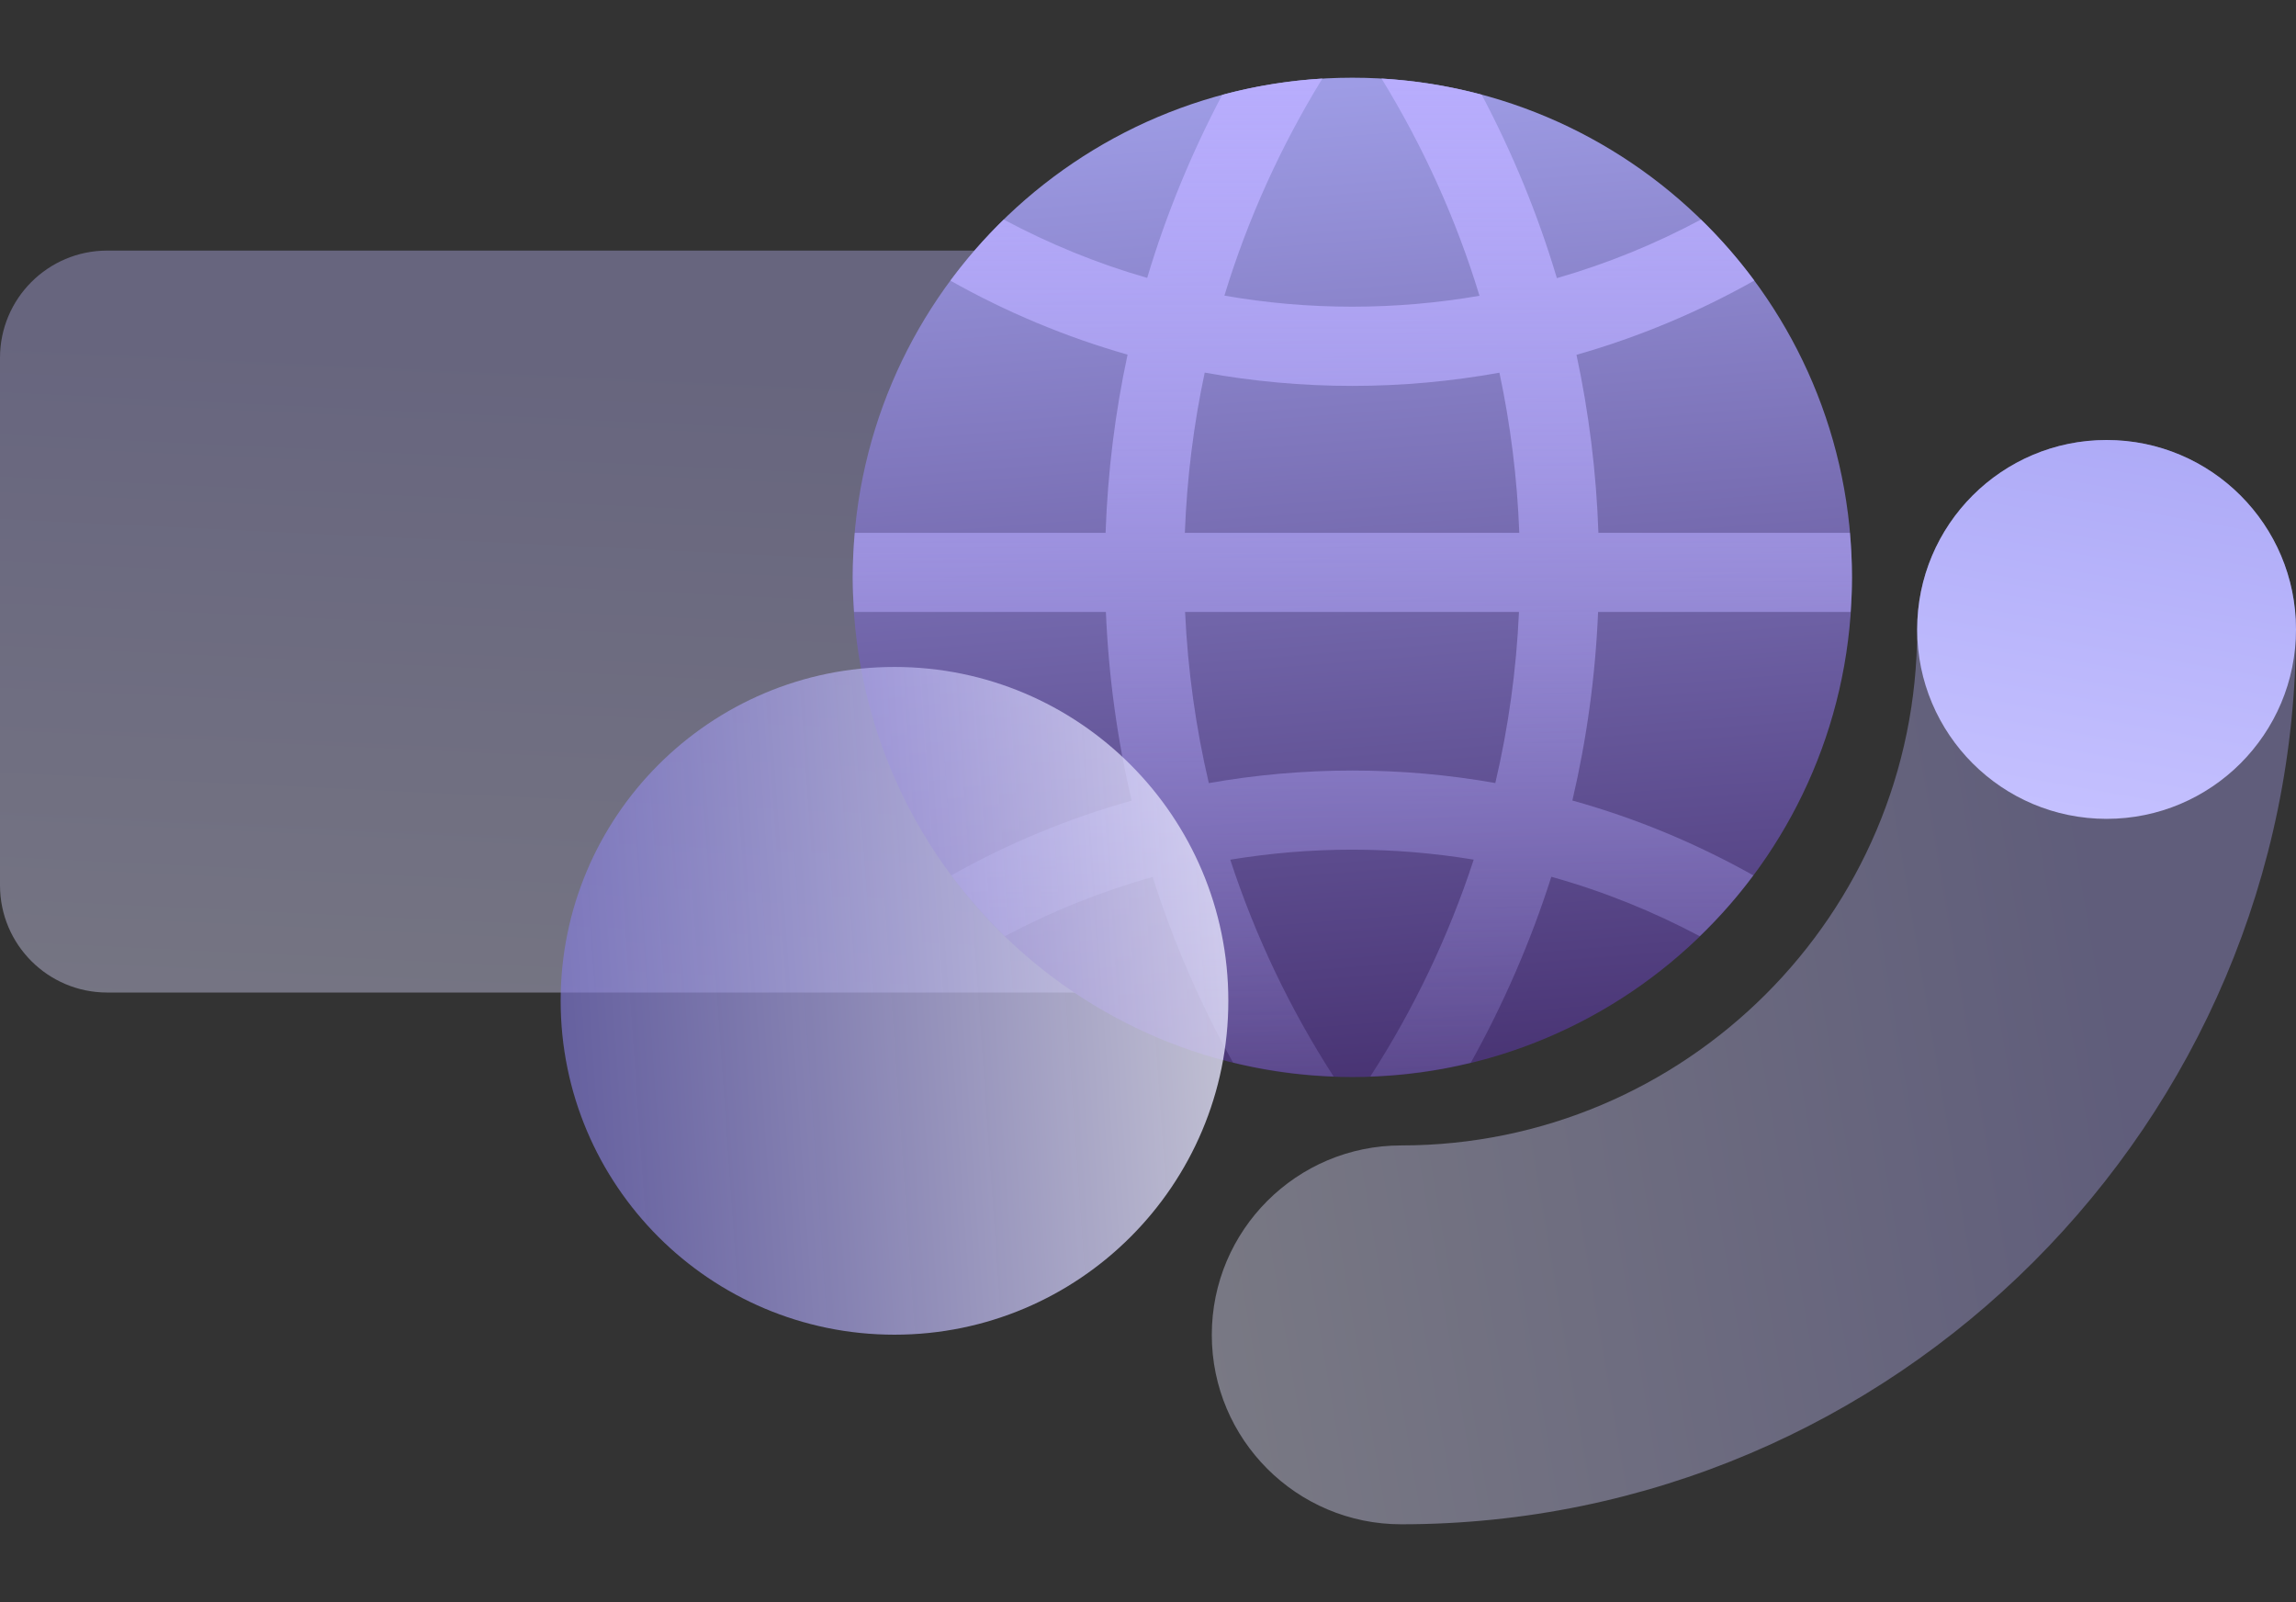
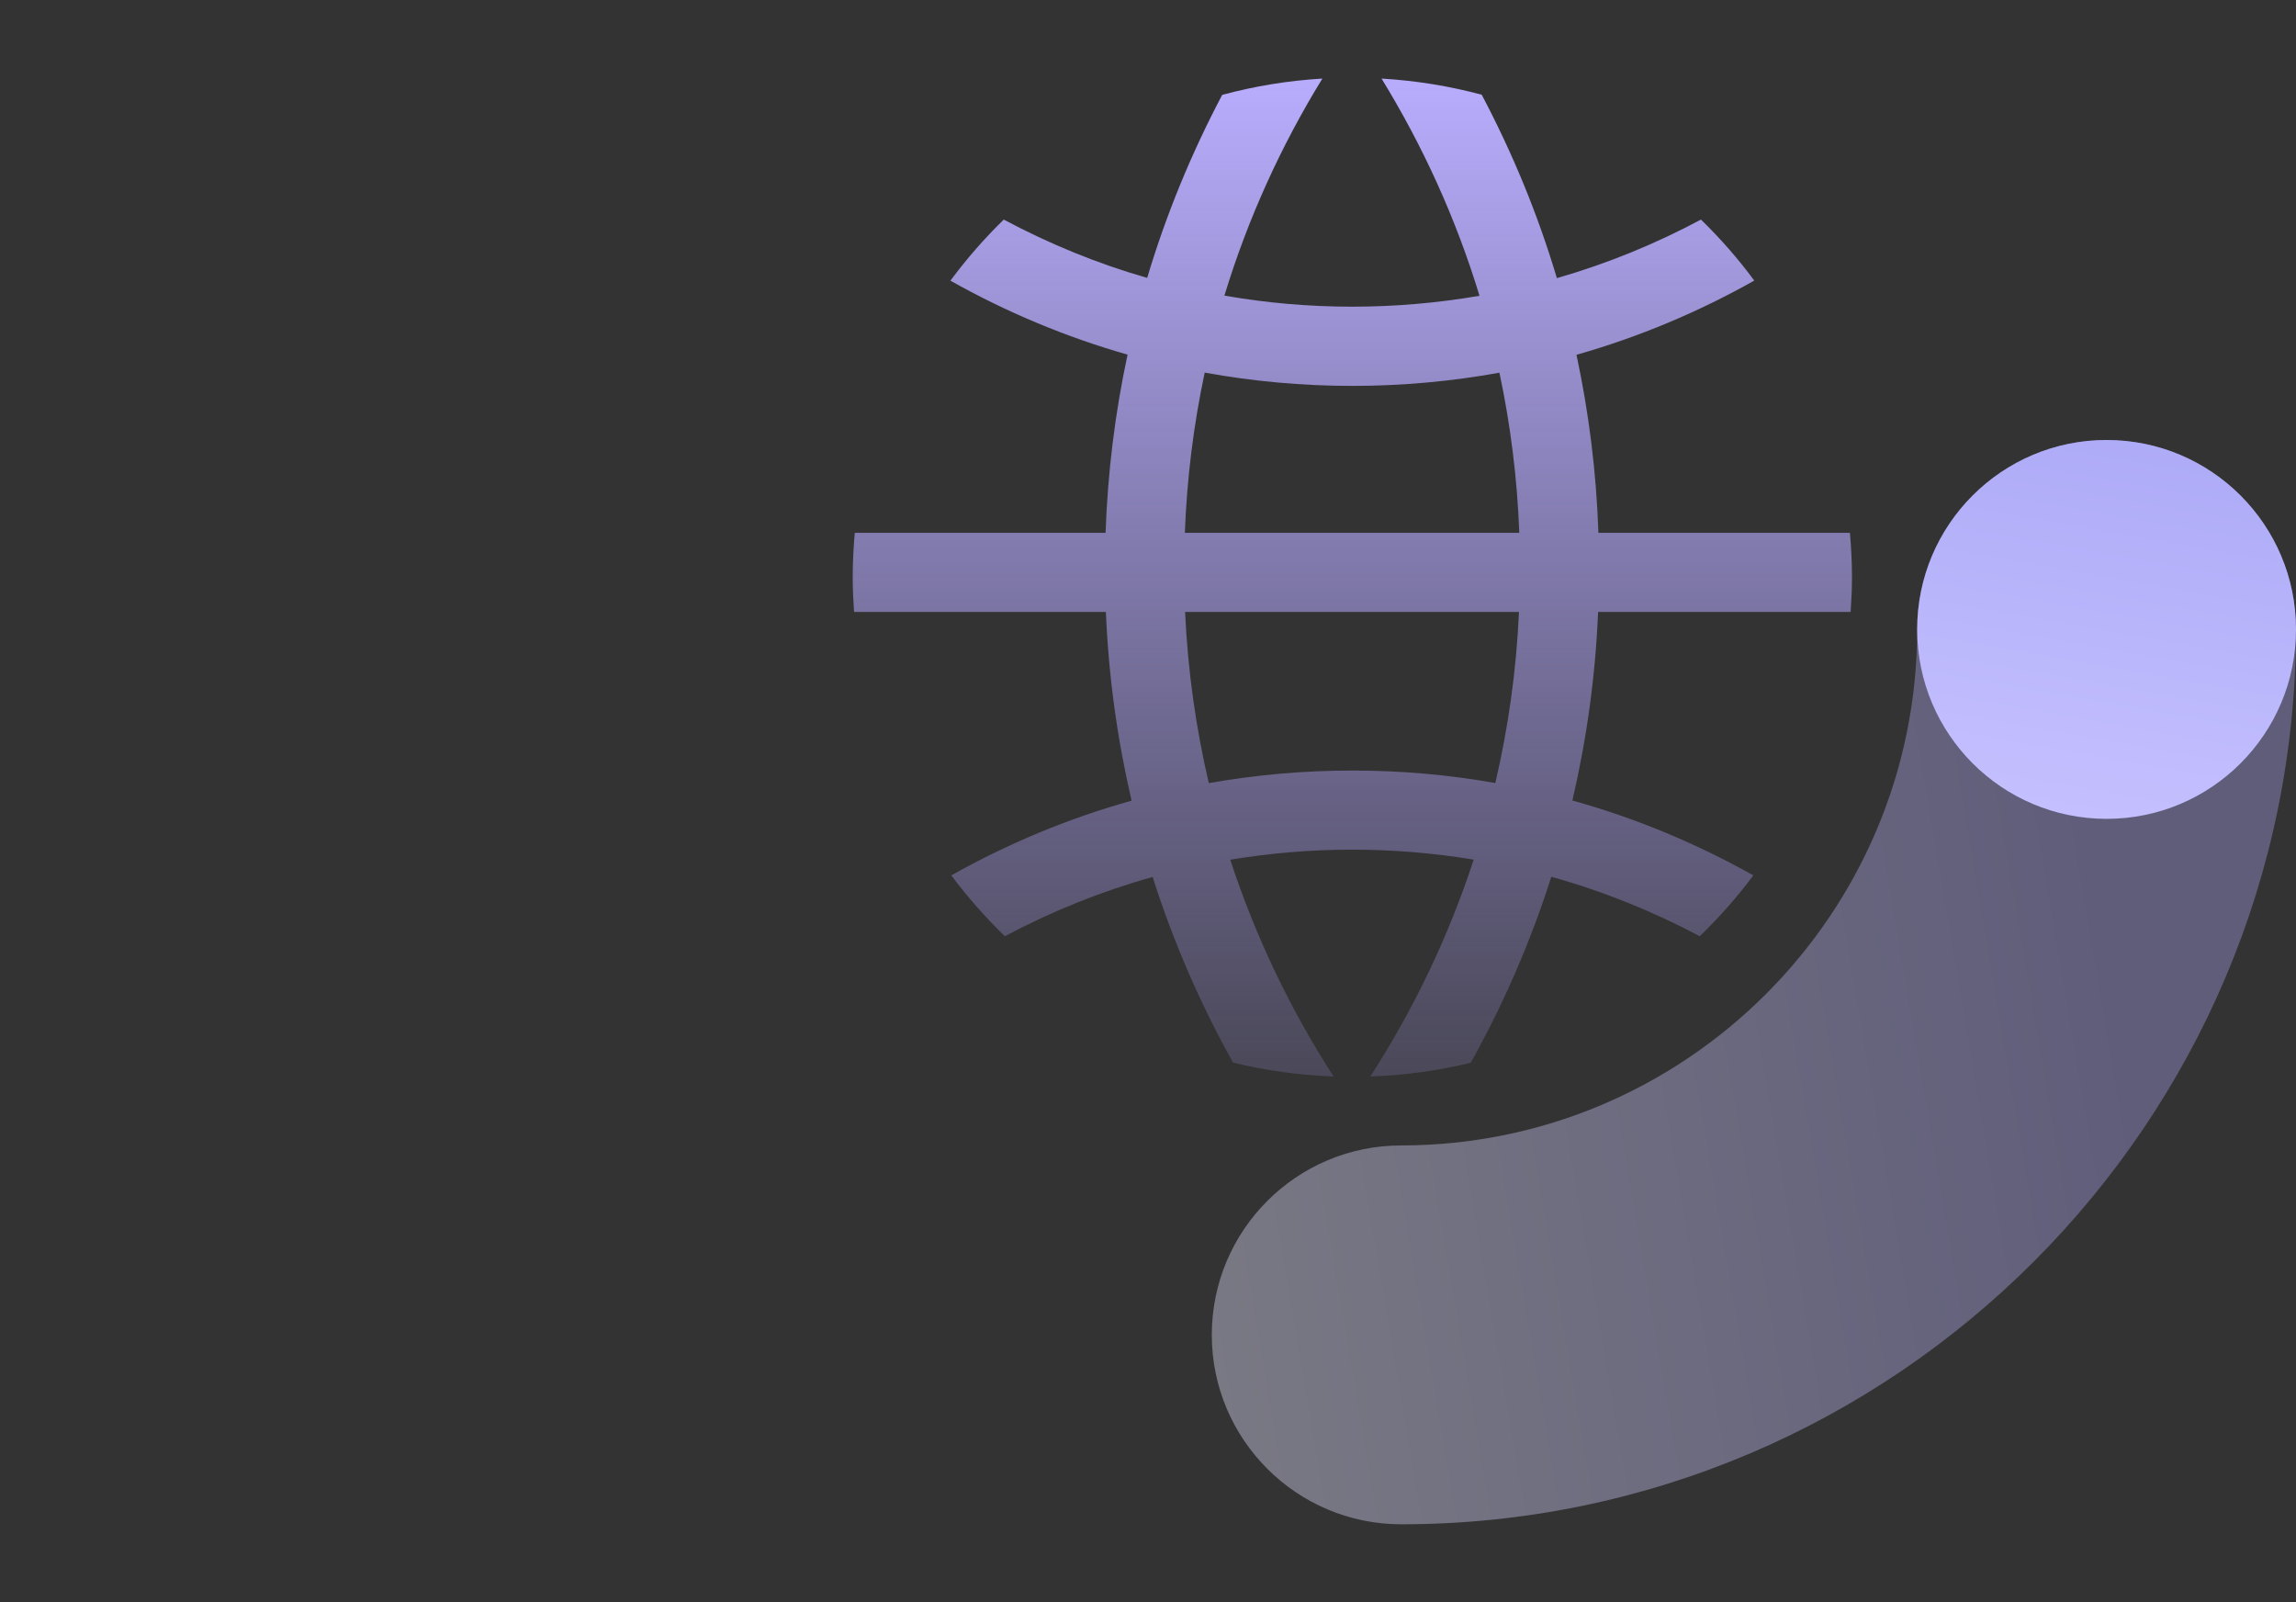
<svg xmlns="http://www.w3.org/2000/svg" width="625" height="436" viewBox="0 0 625 436" fill="none">
  <rect x="0" y="0" width="625" height="436" fill="#333333" stroke="none" />
  <path d="M329.866 363.296C329.866 391.754 352.966 414.851 381.427 414.851C515.691 414.851 625 305.554 625 171.304C625 142.845 601.901 119.749 573.439 119.749C544.978 119.749 521.879 142.845 521.879 171.304C521.879 248.843 458.768 311.74 381.427 311.74C352.966 311.74 329.866 334.837 329.866 363.296Z" fill="url(#paint0_linear_10906_74573)" fill-opacity="0.4" />
  <path d="M573.439 222.859C544.963 222.859 521.879 199.777 521.879 171.304C521.879 142.831 544.963 119.749 573.439 119.749C601.915 119.749 625 142.831 625 171.304C625 199.777 601.915 222.859 573.439 222.859Z" fill="url(#paint1_linear_10906_74573)" />
-   <path d="M29.179 270.127H294.812C310.925 270.127 323.992 257.061 323.992 240.949V97.378C323.992 81.267 310.925 68.201 294.812 68.201H29.179C13.066 68.201 -0.001 81.267 -0.001 97.378V240.949C-0.001 257.061 13.066 270.127 29.179 270.127Z" fill="url(#paint2_linear_10906_74573)" fill-opacity="0.4" />
-   <path d="M368.125 293.135C293.011 293.135 232.118 232.249 232.118 157.142C232.118 82.035 293.011 21.149 368.125 21.149C443.24 21.149 504.133 82.035 504.133 157.142C504.133 232.249 443.24 293.135 368.125 293.135Z" fill="url(#paint3_linear_10906_74573)" />
  <path d="M232.484 166.551C232.269 163.428 232.118 160.306 232.118 157.14C232.118 153.049 232.333 149.022 232.678 145.016H300.951C301.532 128.434 303.557 112.24 306.938 96.52C289.945 91.674 273.792 84.869 258.716 76.384C263.11 70.462 267.956 64.906 273.232 59.76C285.552 66.328 298.603 71.711 312.279 75.631C317.47 58.252 324.362 41.606 332.697 25.82C341.462 23.452 350.594 21.944 359.963 21.384C348.72 39.689 339.675 59.501 333.3 80.454C344.607 82.436 356.237 83.469 368.104 83.469C379.906 83.469 391.472 82.436 402.736 80.498C396.361 59.523 387.315 39.711 376.073 21.384C385.463 21.944 394.573 23.43 403.339 25.777C411.695 41.584 418.609 58.274 423.799 75.695C437.54 71.754 450.656 66.371 463.018 59.76C468.295 64.885 473.162 70.441 477.534 76.363C462.394 84.891 446.176 91.717 429.14 96.563C432.5 112.262 434.546 128.456 435.106 145.016H503.573C503.917 149 504.133 153.049 504.133 157.14C504.133 160.306 503.982 163.45 503.767 166.551H435.02C434.288 184.124 431.897 201.287 428.02 217.869C445.379 222.693 461.877 229.605 477.276 238.241C472.882 244.163 467.993 249.676 462.695 254.801C449.967 248.039 436.441 242.569 422.291 238.628C416.649 256.33 409.261 273.257 400.367 289.235C391.558 291.389 382.405 292.659 373.014 292.982C384.774 274.764 394.293 254.952 401.163 233.955C390.395 232.189 379.368 231.242 368.125 231.242C356.818 231.242 345.705 232.189 334.893 233.977C341.764 254.973 351.262 274.764 363.021 292.982C353.631 292.638 344.478 291.346 335.647 289.192C326.752 273.257 319.387 256.352 313.765 238.671C299.68 242.612 286.219 248.061 273.534 254.801C268.257 249.676 263.368 244.163 258.953 238.241C274.288 229.627 290.742 222.736 308.037 217.912C304.16 201.308 301.769 184.124 301.037 166.551H232.484ZM329.057 213.131C341.742 210.891 354.815 209.707 368.147 209.707C381.414 209.707 394.401 210.87 407.043 213.11C410.575 198.057 412.772 182.487 413.483 166.551H322.596C323.328 182.487 325.525 198.078 329.057 213.131ZM413.569 145.016C413.009 130.136 411.178 115.578 408.163 101.43C395.176 103.777 381.802 105.026 368.147 105.026C354.428 105.026 340.989 103.777 327.937 101.408C324.922 115.556 323.091 130.136 322.531 145.016H413.569Z" fill="url(#paint4_linear_10906_74573)" />
-   <path d="M243.492 363.249C193.303 363.249 152.617 322.567 152.617 272.384C152.617 222.2 193.303 181.518 243.492 181.518C293.681 181.518 334.367 222.2 334.367 272.384C334.367 322.567 293.681 363.249 243.492 363.249Z" fill="url(#paint5_linear_10906_74573)" fill-opacity="0.8" />
  <defs>
    <linearGradient id="paint0_linear_10906_74573" x1="569.796" y1="254.025" x2="307.619" y2="298.5" gradientUnits="userSpaceOnUse">
      <stop stop-color="#A29CE5" />
      <stop offset="1" stop-color="#E3E3FD" />
    </linearGradient>
    <linearGradient id="paint1_linear_10906_74573" x1="573.439" y1="222.859" x2="602.816" y2="57.389" gradientUnits="userSpaceOnUse">
      <stop stop-color="#C4C0FF" />
      <stop offset="1" stop-color="#A09DF2" />
    </linearGradient>
    <linearGradient id="paint2_linear_10906_74573" x1="161.995" y1="97.116" x2="150.738" y2="335.73" gradientUnits="userSpaceOnUse">
      <stop stop-color="#B4AFEE" />
      <stop offset="1" stop-color="#E3E3FD" />
    </linearGradient>
    <linearGradient id="paint3_linear_10906_74573" x1="368.125" y1="293.135" x2="344.619" y2="-4.153" gradientUnits="userSpaceOnUse">
      <stop stop-color="#493474" />
      <stop offset="1" stop-color="#A7A7F1" />
    </linearGradient>
    <linearGradient id="paint4_linear_10906_74573" x1="368.125" y1="21.384" x2="368.125" y2="359.097" gradientUnits="userSpaceOnUse">
      <stop stop-color="#B8ADFD" />
      <stop offset="1" stop-color="#A79BF0" stop-opacity="0" />
    </linearGradient>
    <linearGradient id="paint5_linear_10906_74573" x1="152.617" y1="293.052" x2="345.114" y2="279.591" gradientUnits="userSpaceOnUse">
      <stop stop-color="#827ADC" stop-opacity="0.8" />
      <stop offset="1" stop-color="#ECEBFF" />
    </linearGradient>
  </defs>
</svg>